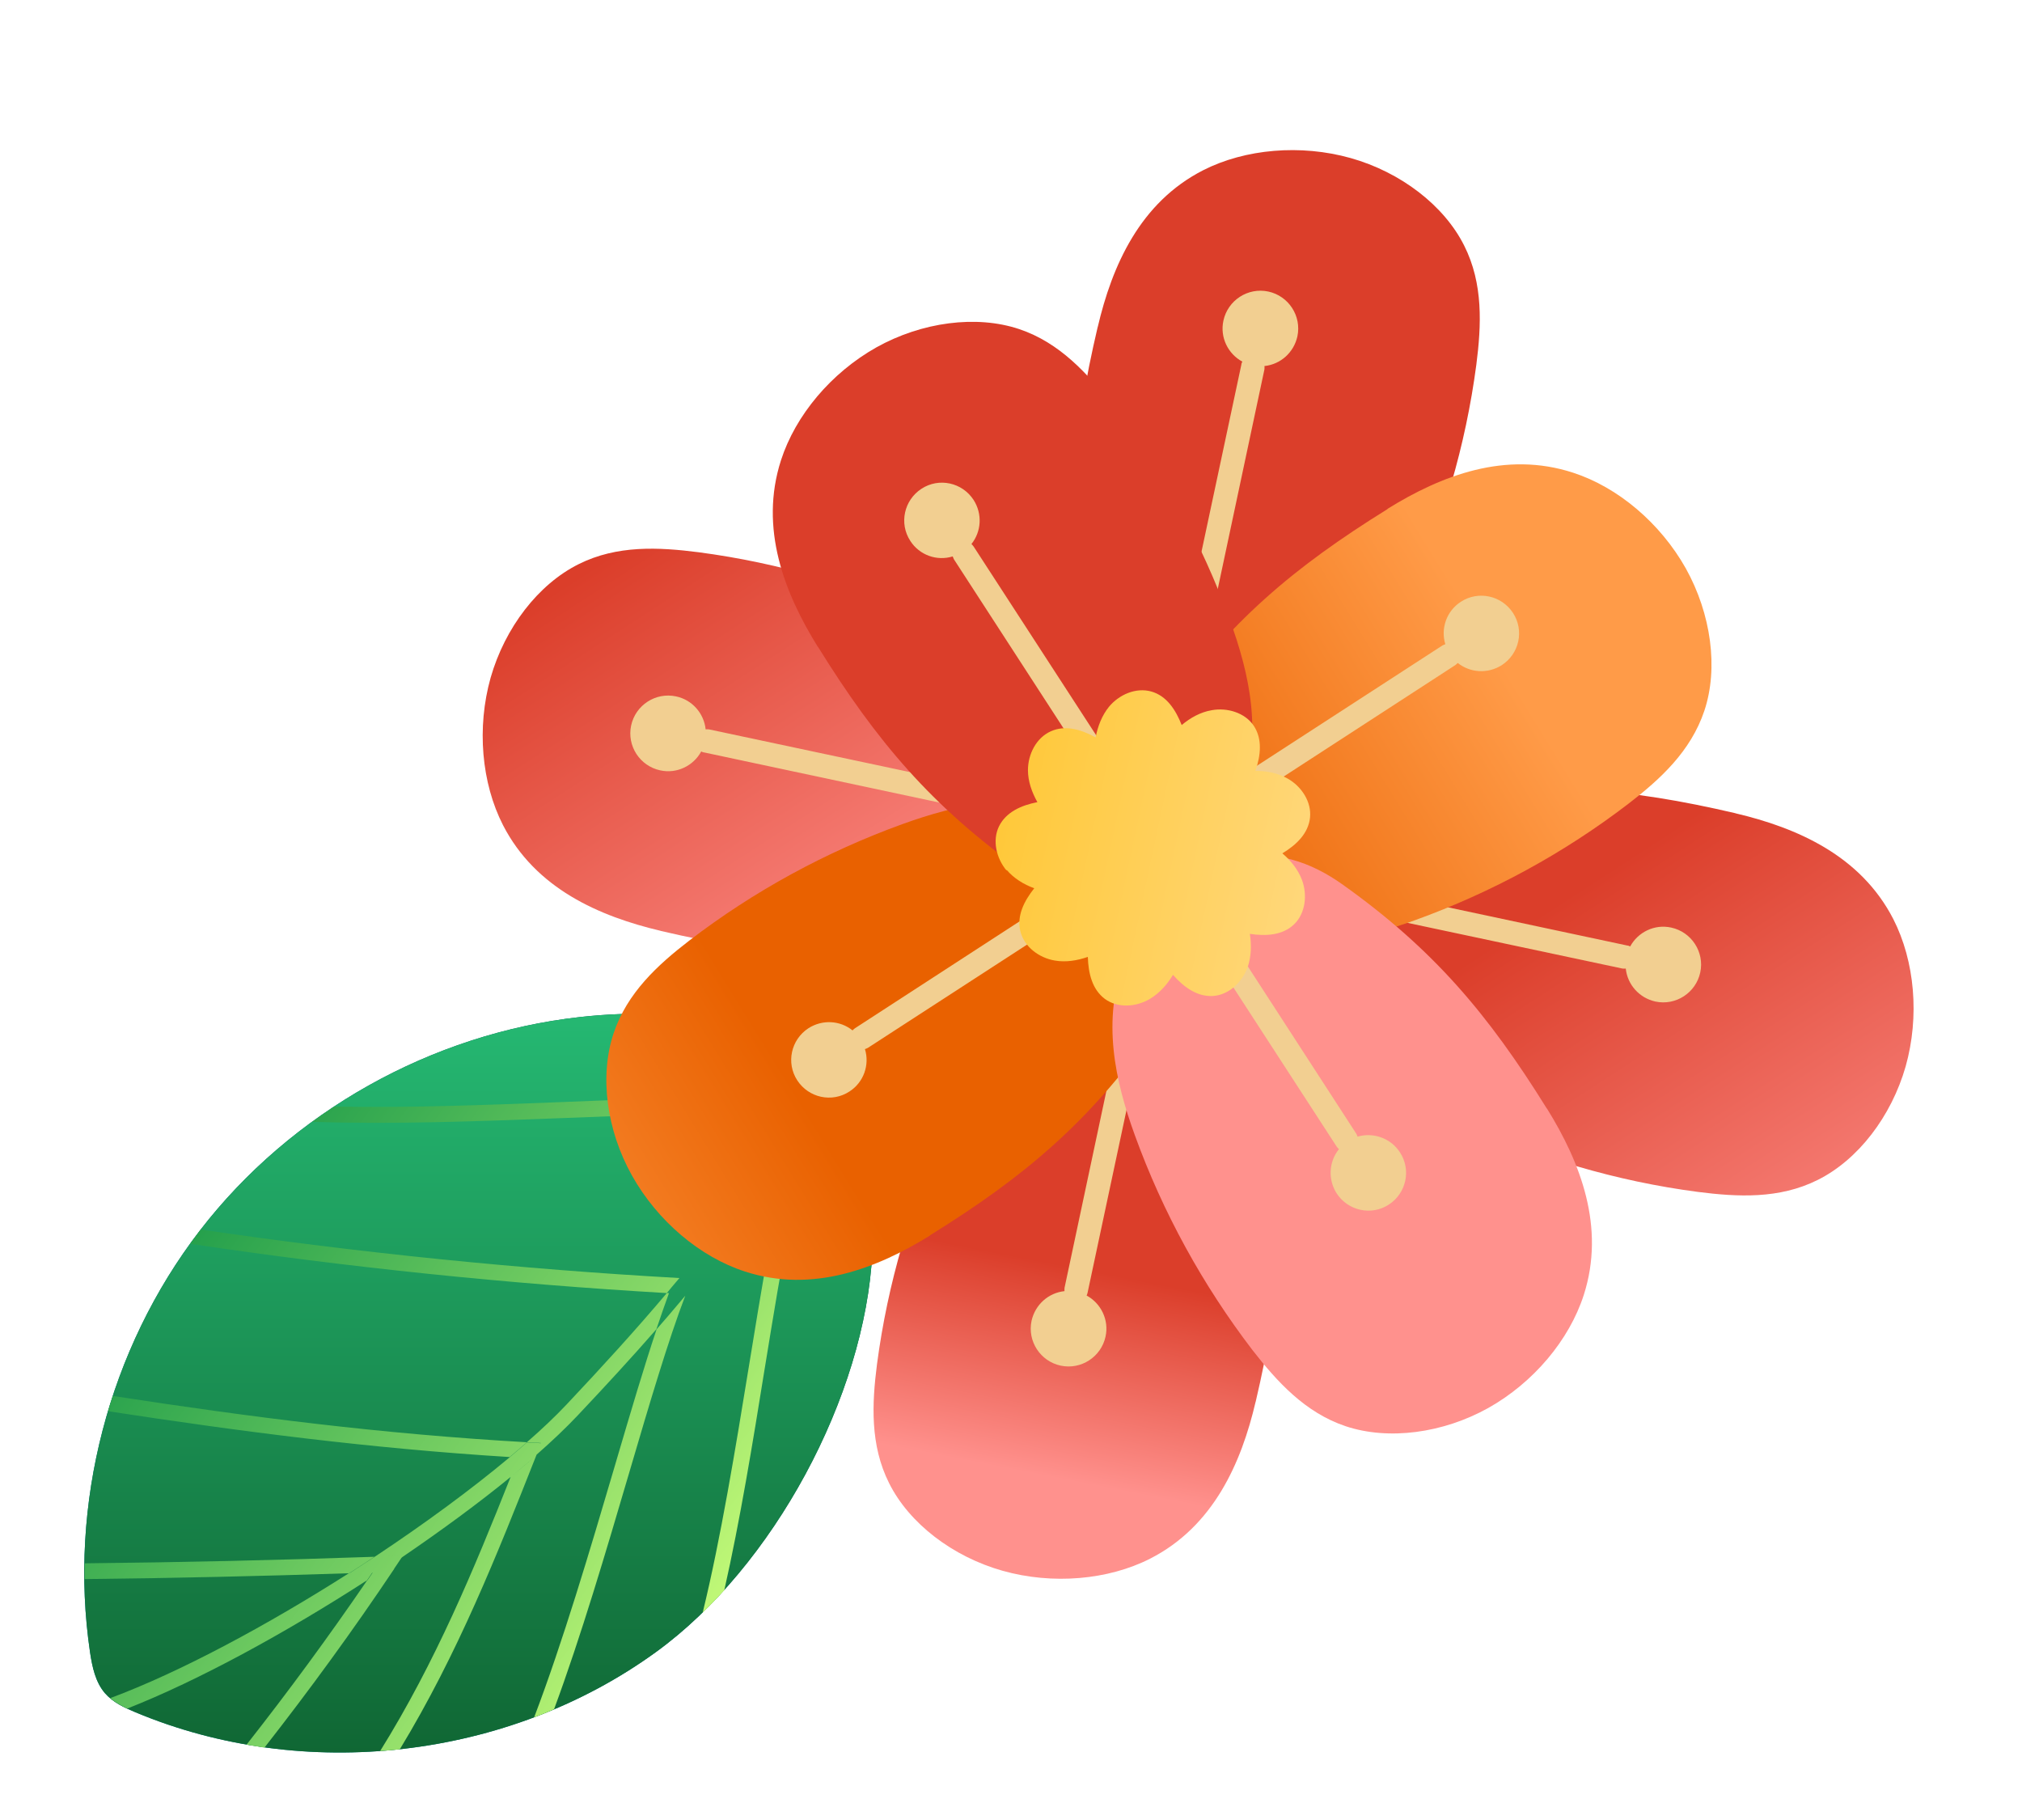
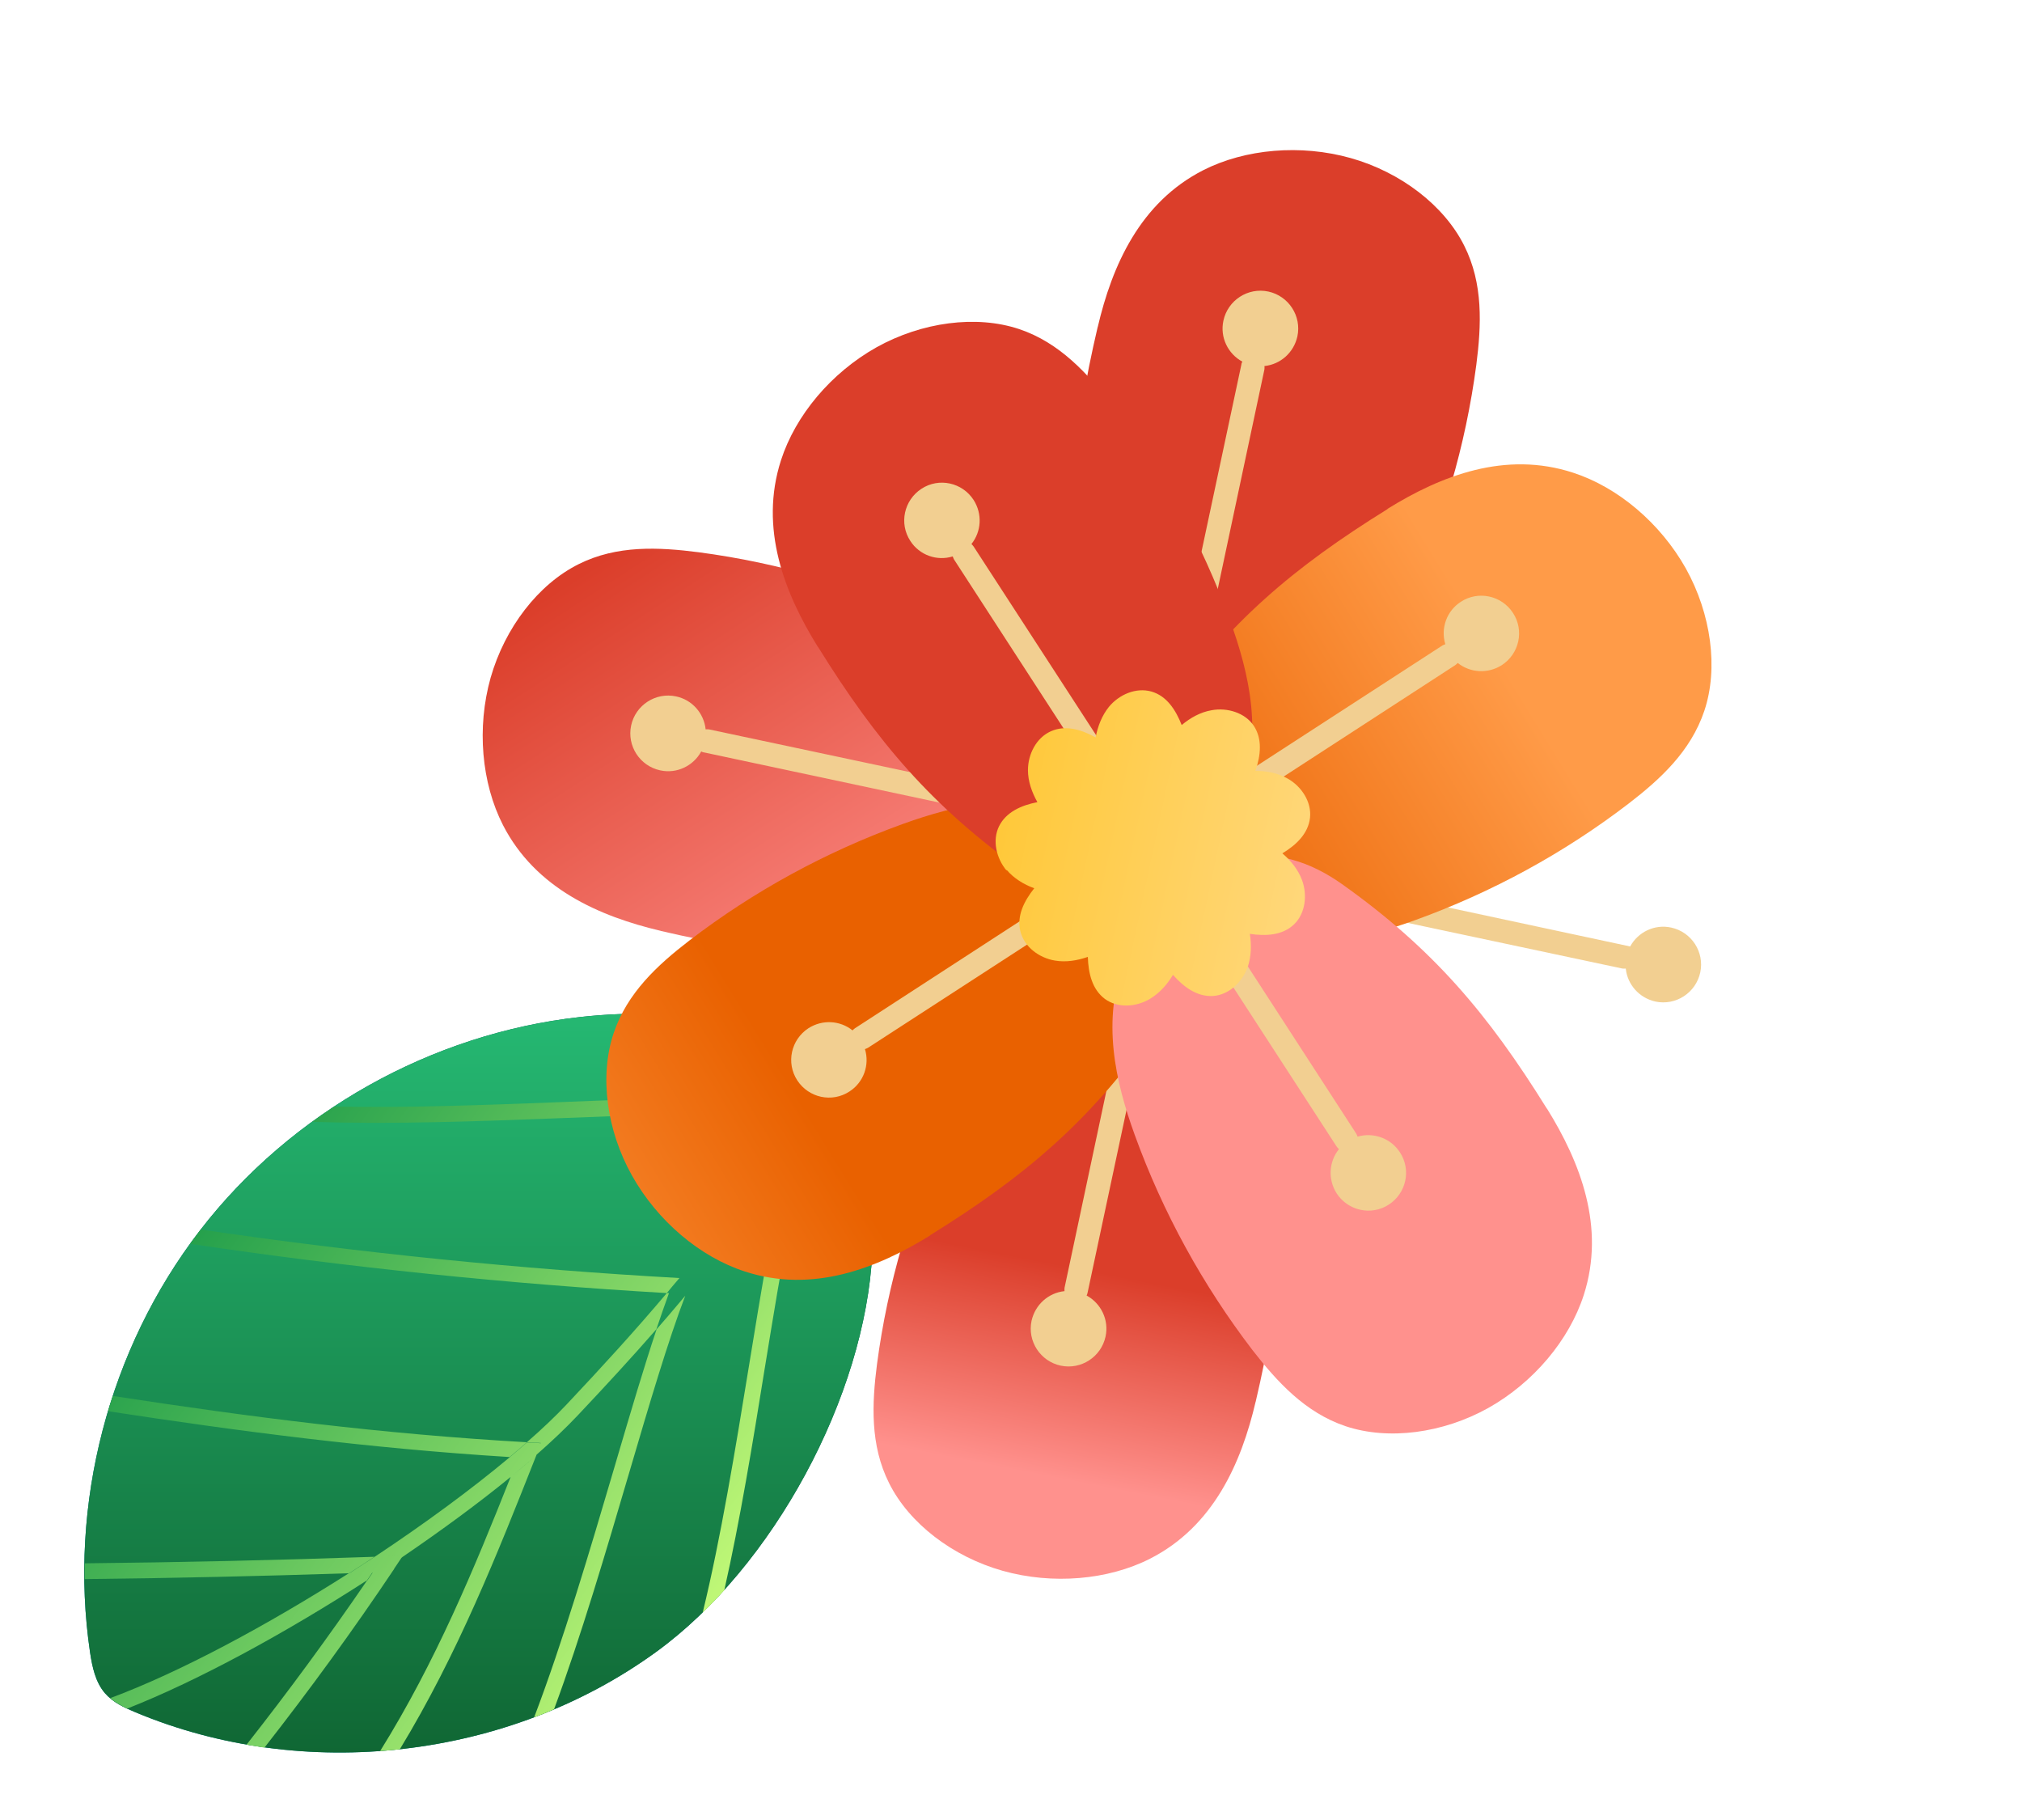
<svg xmlns="http://www.w3.org/2000/svg" width="60" height="54" viewBox="0 0 60 54" fill="none">
  <g filter="url(#filter0_d_481_93209)">
    <path d="M21.463 47.018C17.08 50.199 11.013 50.897 6.018 48.803C5.687 48.666 5.349 48.508 5.111 48.234C4.83 47.903 4.737 47.457 4.672 47.025C4.024 42.642 5.226 38.022 7.932 34.509C10.638 30.997 14.806 28.665 19.21 28.176C32.373 26.729 28.43 41.966 21.463 47.018Z" fill="url(#paint0_linear_481_93209)" />
    <path d="M21.463 47.018C17.08 50.199 11.013 50.897 6.018 48.803C5.687 48.666 5.349 48.508 5.111 48.234C4.83 47.903 4.737 47.457 4.672 47.025C4.024 42.642 5.226 38.022 7.932 34.509C10.638 30.997 14.806 28.665 19.21 28.176C32.373 26.729 28.43 41.966 21.463 47.018Z" fill="url(#paint1_linear_481_93209)" />
    <path fill-rule="evenodd" clip-rule="evenodd" d="M25.695 31.069C25.741 30.994 25.79 30.918 25.838 30.843C25.887 30.767 25.936 30.691 25.983 30.616C23.744 30.501 21.232 30.594 18.584 30.702C16.353 30.788 14.071 30.875 11.927 30.832C11.704 30.976 11.488 31.127 11.272 31.285C13.618 31.364 16.137 31.271 18.605 31.177C21.139 31.076 23.543 30.983 25.695 31.084V31.069ZM26.25 31.087L26.256 31.076L26.256 31.076C26.263 31.055 26.272 31.031 26.281 31.008C26.29 30.985 26.299 30.961 26.306 30.94L26.429 30.637L26.105 30.616H25.997C25.903 30.767 25.802 30.925 25.709 31.069H25.767L25.752 31.076C25.615 31.472 25.486 31.933 25.356 32.444C25.649 32.008 25.95 31.55 26.25 31.086L26.25 31.087ZM26.25 31.087C25.95 31.558 25.657 32.008 25.356 32.444C24.953 34.085 24.593 36.258 24.226 38.518C23.823 40.987 23.392 43.628 22.852 45.845C23.068 45.636 23.284 45.413 23.492 45.183C23.96 43.117 24.341 40.785 24.694 38.59L24.697 38.573C25.191 35.546 25.656 32.692 26.25 31.087ZM22.161 35.92C17.425 35.654 12.661 35.172 7.961 34.481C7.957 34.484 7.954 34.49 7.95 34.495C7.947 34.5 7.943 34.506 7.939 34.509C7.839 34.639 7.738 34.776 7.644 34.905C12.33 35.603 17.073 36.093 21.787 36.366C21.893 36.235 22.005 36.103 22.113 35.977L22.113 35.977L22.113 35.976L22.161 35.92ZM18.814 39.67C19.872 38.547 20.851 37.475 21.787 36.366H21.851C21.729 36.697 21.607 37.057 21.477 37.439C20.743 38.281 19.973 39.115 19.152 39.986C18.803 40.357 18.391 40.748 17.922 41.161C17.919 41.167 17.917 41.174 17.915 41.181L17.915 41.181L17.9 41.217C16.761 44.099 15.59 47.059 13.863 49.904C13.668 49.925 13.474 49.94 13.28 49.954C14.928 47.306 16.072 44.542 17.152 41.822L17.152 41.822C17.188 41.728 17.226 41.633 17.263 41.537C17.301 41.442 17.339 41.347 17.375 41.253L17.375 41.253C17.339 41.347 17.301 41.442 17.263 41.537C17.225 41.633 17.188 41.728 17.152 41.822C16.205 42.596 15.102 43.406 13.934 44.202L13.927 44.211L13.914 44.22L13.697 44.542V44.549C12.488 46.356 11.193 48.133 9.847 49.853C9.757 49.839 9.669 49.825 9.58 49.81C9.492 49.796 9.404 49.782 9.314 49.767C10.559 48.184 11.754 46.557 12.891 44.895L12.903 44.887C12.927 44.85 12.952 44.815 12.977 44.78C13.004 44.742 13.031 44.704 13.056 44.664L13.044 44.665C13.021 44.702 12.995 44.737 12.97 44.772C12.943 44.81 12.916 44.848 12.891 44.888C10.494 46.435 7.911 47.853 5.773 48.695C5.593 48.608 5.42 48.508 5.269 48.385C7.356 47.608 9.933 46.219 12.351 44.679C9.748 44.765 7.124 44.823 4.514 44.852V44.384C7.374 44.355 10.256 44.29 13.11 44.19C12.862 44.353 12.614 44.516 12.359 44.679L12.37 44.678C12.625 44.515 12.873 44.353 13.121 44.19L13.121 44.189L13.11 44.19L13.121 44.183L13.121 44.182V44.189C14.597 43.211 15.986 42.189 17.123 41.239H17.123C17.276 41.111 17.429 40.978 17.577 40.849L17.634 40.8H17.727L18.048 40.821L18.051 40.814L17.727 40.792H17.634C18.08 40.404 18.483 40.022 18.814 39.67ZM17.857 41.23L17.912 41.183C17.69 41.379 17.448 41.58 17.2 41.782C17.428 41.596 17.645 41.411 17.857 41.23ZM13.496 44.175H13.503L13.956 44.161L13.956 44.161L13.496 44.175ZM5.348 39.418C9.415 40.044 13.337 40.548 17.634 40.792L17.633 40.794L17.633 40.794L17.633 40.794L17.633 40.794L17.633 40.794L17.632 40.794L17.632 40.794C17.467 40.937 17.302 41.081 17.123 41.231C12.97 40.972 9.156 40.476 5.205 39.871C5.23 39.796 5.253 39.72 5.276 39.645L5.277 39.645C5.3 39.569 5.323 39.493 5.348 39.418ZM22.132 36.684C22.199 36.604 22.267 36.525 22.334 36.445C21.83 37.762 21.268 39.662 20.678 41.67L20.672 41.691L20.672 41.691C19.983 44.032 19.244 46.542 18.44 48.716C18.246 48.803 18.051 48.882 17.85 48.954C18.706 46.701 19.498 44.024 20.232 41.534L20.294 41.323L20.294 41.323L20.294 41.322L20.294 41.322C20.711 39.909 21.107 38.563 21.484 37.439C21.703 37.192 21.918 36.937 22.132 36.684L22.132 36.684L22.132 36.684L22.132 36.684L22.132 36.684Z" fill="url(#paint2_linear_481_93209)" />
  </g>
  <g filter="url(#filter1_d_481_93209)">
    <path d="M36.649 40.98C36.224 42.8 35.396 44.679 33.518 45.636C32.273 46.269 30.625 46.413 29.142 45.996C27.66 45.578 26.371 44.592 25.774 43.398C25.205 42.268 25.263 41.037 25.414 39.864C25.731 37.467 26.415 35.136 27.444 32.933C28.163 31.393 29.142 29.838 30.905 29.068C32.086 28.55 33.928 28.471 35.173 29.162C36.39 29.838 36.872 30.99 37.052 32.034C37.613 35.287 37.397 37.798 36.649 40.987V40.98Z" fill="url(#paint3_linear_481_93209)" />
  </g>
  <path d="M31.582 38.309C31.114 38.36 30.718 38.705 30.61 39.188C30.481 39.792 30.869 40.389 31.474 40.519C32.079 40.648 32.676 40.26 32.806 39.655C32.913 39.159 32.669 38.669 32.244 38.439C32.258 38.41 32.266 38.381 32.273 38.353L34.403 28.356C34.173 28.305 33.943 28.27 33.705 28.255L31.589 38.209C31.589 38.209 31.582 38.281 31.589 38.309H31.582Z" fill="#F2CF91" />
  <g filter="url(#filter2_d_481_93209)">
    <path d="M31.963 9.097C32.388 7.276 33.216 5.397 35.094 4.44C36.339 3.807 37.987 3.663 39.47 4.08C40.953 4.498 42.241 5.484 42.838 6.678C43.407 7.808 43.349 9.039 43.198 10.212C42.881 12.609 42.198 14.941 41.168 17.143C40.449 18.683 39.47 20.238 37.707 21.008C36.526 21.526 34.684 21.605 33.439 20.914C32.222 20.238 31.74 19.086 31.56 18.043C30.999 14.789 31.215 12.278 31.963 9.089V9.097Z" fill="url(#paint4_linear_481_93209)" />
  </g>
  <path d="M37.527 10.86C37.995 10.809 38.391 10.464 38.498 9.982C38.628 9.377 38.239 8.78 37.635 8.65C37.03 8.521 36.433 8.909 36.303 9.514C36.195 10.011 36.44 10.5 36.865 10.73C36.85 10.759 36.836 10.788 36.836 10.817L34.706 20.813C34.936 20.864 35.166 20.9 35.404 20.914L37.52 10.961C37.52 10.961 37.527 10.889 37.52 10.86H37.527Z" fill="#F2CF91" />
  <g filter="url(#filter3_d_481_93209)">
-     <path d="M50.884 23.52C52.72 23.951 54.605 24.779 55.57 26.657C56.21 27.91 56.354 29.551 55.937 31.033C55.512 32.516 54.526 33.804 53.324 34.401C52.187 34.97 50.949 34.905 49.769 34.754C47.358 34.437 45.012 33.746 42.795 32.71C41.248 31.983 39.686 31.004 38.901 29.248C38.376 28.068 38.297 26.226 38.995 24.98C39.679 23.764 40.83 23.289 41.881 23.109C45.156 22.555 47.682 22.771 50.892 23.52H50.884Z" fill="url(#paint5_linear_481_93209)" />
-   </g>
-   <path d="M48.243 28.744C48.294 29.212 48.639 29.608 49.121 29.716C49.726 29.846 50.323 29.457 50.453 28.852C50.582 28.248 50.194 27.651 49.589 27.521C49.093 27.413 48.603 27.658 48.373 28.082C48.344 28.068 48.315 28.054 48.286 28.054L38.29 25.923C38.239 26.154 38.203 26.384 38.189 26.621L48.142 28.737C48.142 28.737 48.215 28.744 48.243 28.737V28.744Z" fill="#F2CF91" />
+     </g>
+   <path d="M48.243 28.744C48.294 29.212 48.639 29.608 49.121 29.716C49.726 29.846 50.323 29.457 50.453 28.852C50.582 28.248 50.194 27.651 49.589 27.521C49.093 27.413 48.603 27.658 48.373 28.082L38.29 25.923C38.239 26.154 38.203 26.384 38.189 26.621L48.142 28.737C48.142 28.737 48.215 28.744 48.243 28.737V28.744Z" fill="#F2CF91" />
  <g filter="url(#filter4_d_481_93209)">
    <path d="M19.002 27.01C17.166 26.578 15.281 25.751 14.316 23.872C13.676 22.62 13.532 20.979 13.949 19.496C14.374 18.014 15.36 16.726 16.562 16.128C17.699 15.559 18.937 15.624 20.117 15.775C22.528 16.092 24.874 16.783 27.091 17.819C28.638 18.539 30.2 19.525 30.985 21.281C31.51 22.462 31.589 24.304 30.891 25.549C30.207 26.765 29.056 27.24 28.005 27.42C24.73 27.974 22.204 27.759 18.994 27.01H19.002Z" fill="url(#paint6_linear_481_93209)" />
  </g>
  <path d="M20.938 21.634C20.887 21.166 20.542 20.763 20.059 20.662C19.455 20.533 18.858 20.921 18.728 21.526C18.599 22.131 18.987 22.728 19.592 22.857C20.088 22.965 20.578 22.721 20.808 22.296C20.837 22.31 20.866 22.325 20.894 22.325L30.891 24.455C30.941 24.225 30.977 23.994 30.992 23.757L21.038 21.641C21.038 21.641 20.966 21.634 20.938 21.641V21.634Z" fill="#F2CF91" />
  <g filter="url(#filter5_d_481_93209)">
    <path d="M26.997 36.042C25.407 37.028 23.499 37.77 21.491 37.115C20.16 36.683 18.9 35.618 18.145 34.272C17.389 32.926 17.173 31.314 17.598 30.047C18.001 28.845 18.908 28.018 19.843 27.298C21.758 25.83 23.895 24.664 26.184 23.836C27.782 23.26 29.574 22.85 31.366 23.548C32.568 24.016 33.928 25.261 34.316 26.636C34.698 27.974 34.223 29.126 33.611 29.99C31.704 32.688 29.782 34.308 26.997 36.035V36.042Z" fill="url(#paint7_linear_481_93209)" />
  </g>
  <path d="M25.299 30.573C24.932 30.277 24.406 30.241 23.989 30.508C23.471 30.846 23.32 31.537 23.658 32.055C23.996 32.573 24.687 32.724 25.205 32.386C25.63 32.113 25.81 31.595 25.666 31.127C25.695 31.119 25.723 31.105 25.752 31.091L34.331 25.527C34.209 25.333 34.065 25.139 33.906 24.966L25.371 30.508C25.371 30.508 25.313 30.551 25.291 30.58L25.299 30.573Z" fill="#F2CF91" />
  <g filter="url(#filter6_d_481_93209)">
    <path d="M40.564 14.487C42.154 13.501 44.061 12.76 46.069 13.415C47.401 13.847 48.66 14.912 49.416 16.258C50.164 17.603 50.388 19.216 49.963 20.482C49.56 21.684 48.653 22.512 47.718 23.232C45.803 24.7 43.666 25.866 41.377 26.693C39.779 27.269 37.987 27.679 36.195 26.981C34.993 26.513 33.633 25.268 33.244 23.894C32.863 22.555 33.338 21.404 33.95 20.54C35.857 17.841 37.778 16.222 40.564 14.494V14.487Z" fill="url(#paint8_linear_481_93209)" />
  </g>
  <path d="M43.255 19.669C43.623 19.964 44.148 20 44.565 19.734C45.084 19.395 45.235 18.705 44.896 18.186C44.558 17.668 43.867 17.517 43.349 17.855C42.924 18.129 42.745 18.647 42.888 19.115C42.86 19.122 42.831 19.136 42.802 19.151L34.223 24.714C34.346 24.909 34.489 25.103 34.648 25.276L43.184 19.734C43.184 19.734 43.241 19.691 43.263 19.662L43.255 19.669Z" fill="#F2CF91" />
  <g filter="url(#filter7_d_481_93209)">
    <path d="M45.292 32.278C46.285 33.876 47.034 35.798 46.386 37.813C45.954 39.151 44.896 40.411 43.55 41.167C42.205 41.915 40.593 42.131 39.319 41.706C38.117 41.303 37.282 40.382 36.555 39.447C35.08 37.518 33.899 35.373 33.064 33.07C32.481 31.465 32.071 29.666 32.762 27.866C33.223 26.665 34.468 25.304 35.85 24.909C37.196 24.527 38.347 25.009 39.211 25.621C41.917 27.543 43.55 29.479 45.292 32.285V32.278Z" fill="url(#paint9_linear_481_93209)" />
  </g>
  <path d="M39.729 34.099C39.434 34.466 39.398 34.992 39.664 35.409C40.003 35.927 40.694 36.078 41.212 35.74C41.73 35.402 41.881 34.711 41.543 34.193C41.269 33.768 40.751 33.588 40.283 33.725C40.276 33.696 40.262 33.667 40.247 33.639L34.684 25.06C34.49 25.182 34.295 25.326 34.123 25.484L39.664 34.02C39.664 34.02 39.708 34.078 39.736 34.099H39.729Z" fill="#F2CF91" />
  <g filter="url(#filter8_d_481_93209)">
    <path d="M23.658 18.582C22.665 16.985 21.916 15.063 22.564 13.048C22.996 11.709 24.054 10.45 25.4 9.694C26.746 8.945 28.358 8.729 29.632 9.154C30.834 9.557 31.668 10.478 32.395 11.414C33.871 13.343 35.051 15.488 35.886 17.791C36.469 19.395 36.879 21.195 36.188 22.994C35.727 24.196 34.482 25.556 33.101 25.952C31.755 26.334 30.603 25.851 29.74 25.24C27.034 23.318 25.4 21.382 23.658 18.575V18.582Z" fill="url(#paint10_linear_481_93209)" />
  </g>
  <path d="M28.826 16.142C29.12 15.775 29.157 15.25 28.89 14.833C28.552 14.314 27.861 14.163 27.343 14.502C26.825 14.84 26.674 15.531 27.012 16.049C27.285 16.474 27.803 16.654 28.271 16.509C28.279 16.538 28.293 16.567 28.307 16.596L33.871 25.175C34.065 25.052 34.259 24.909 34.432 24.75L28.89 16.214C28.89 16.214 28.847 16.157 28.818 16.135L28.826 16.142Z" fill="#F2CF91" />
  <path d="M29.869 25.808C30.085 26.06 30.373 26.24 30.69 26.355C30.387 26.737 30.164 27.176 30.279 27.636C30.395 28.097 30.834 28.421 31.301 28.5C31.632 28.557 31.963 28.5 32.28 28.392C32.295 28.881 32.41 29.356 32.784 29.637C33.165 29.918 33.712 29.882 34.123 29.637C34.41 29.464 34.634 29.212 34.806 28.924C35.13 29.291 35.526 29.579 35.994 29.551C36.462 29.522 36.865 29.14 37.023 28.694C37.131 28.378 37.138 28.039 37.088 27.708C37.57 27.78 38.059 27.751 38.398 27.427C38.736 27.104 38.801 26.557 38.635 26.11C38.52 25.801 38.304 25.535 38.052 25.319C38.47 25.067 38.822 24.729 38.873 24.261C38.923 23.793 38.621 23.332 38.211 23.102C37.923 22.936 37.584 22.872 37.253 22.872C37.412 22.411 37.462 21.922 37.203 21.533C36.944 21.145 36.411 20.986 35.951 21.073C35.62 21.13 35.325 21.296 35.065 21.512C34.886 21.058 34.619 20.648 34.166 20.518C33.712 20.389 33.209 20.605 32.906 20.972C32.698 21.231 32.575 21.547 32.511 21.879C32.079 21.641 31.611 21.504 31.179 21.699C30.747 21.893 30.503 22.382 30.503 22.85C30.503 23.181 30.618 23.505 30.783 23.8C30.301 23.894 29.855 24.095 29.646 24.513C29.437 24.937 29.567 25.47 29.869 25.83V25.808Z" fill="url(#paint11_linear_481_93209)" />
  <defs>
    <filter id="filter0_d_481_93209" x="0.5" y="28.074" width="27.407" height="25.926" filterUnits="userSpaceOnUse" color-interpolation-filters="sRGB">
      <feFlood flood-opacity="0" result="BackgroundImageFix" />
      <feColorMatrix in="SourceAlpha" type="matrix" values="0 0 0 0 0 0 0 0 0 0 0 0 0 0 0 0 0 0 127 0" result="hardAlpha" />
      <feOffset dx="-2" dy="2" />
      <feGaussianBlur stdDeviation="1" />
      <feComposite in2="hardAlpha" operator="out" />
      <feColorMatrix type="matrix" values="0 0 0 0 0 0 0 0 0 0 0 0 0 0 0 0 0 0 0.16 0" />
      <feBlend mode="normal" in2="BackgroundImageFix" result="effect1_dropShadow_481_93209" />
      <feBlend mode="normal" in="SourceGraphic" in2="effect1_dropShadow_481_93209" result="shape" />
    </filter>
    <filter id="filter1_d_481_93209" x="24.541" y="27.892" width="14.817" height="20.331" filterUnits="userSpaceOnUse" color-interpolation-filters="sRGB">
      <feFlood flood-opacity="0" result="BackgroundImageFix" />
      <feColorMatrix in="SourceAlpha" type="matrix" values="0 0 0 0 0 0 0 0 0 0 0 0 0 0 0 0 0 0 127 0" result="hardAlpha" />
      <feOffset dx="0.61" dy="0.61" />
      <feGaussianBlur stdDeviation="0.69" />
      <feColorMatrix type="matrix" values="0 0 0 0 0 0 0 0 0 0 0 0 0 0 0 0 0 0 0.2 0" />
      <feBlend mode="normal" in2="BackgroundImageFix" result="effect1_dropShadow_481_93209" />
      <feBlend mode="normal" in="SourceGraphic" in2="effect1_dropShadow_481_93209" result="shape" />
    </filter>
    <filter id="filter2_d_481_93209" x="30.474" y="3.074" width="14.817" height="20.331" filterUnits="userSpaceOnUse" color-interpolation-filters="sRGB">
      <feFlood flood-opacity="0" result="BackgroundImageFix" />
      <feColorMatrix in="SourceAlpha" type="matrix" values="0 0 0 0 0 0 0 0 0 0 0 0 0 0 0 0 0 0 127 0" result="hardAlpha" />
      <feOffset dx="0.61" dy="0.61" />
      <feGaussianBlur stdDeviation="0.69" />
      <feColorMatrix type="matrix" values="0 0 0 0 0 0 0 0 0 0 0 0 0 0 0 0 0 0 0.2 0" />
      <feBlend mode="normal" in2="BackgroundImageFix" result="effect1_dropShadow_481_93209" />
      <feBlend mode="normal" in="SourceGraphic" in2="effect1_dropShadow_481_93209" result="shape" />
    </filter>
    <filter id="filter3_d_481_93209" x="37.719" y="22.028" width="20.444" height="14.821" filterUnits="userSpaceOnUse" color-interpolation-filters="sRGB">
      <feFlood flood-opacity="0" result="BackgroundImageFix" />
      <feColorMatrix in="SourceAlpha" type="matrix" values="0 0 0 0 0 0 0 0 0 0 0 0 0 0 0 0 0 0 127 0" result="hardAlpha" />
      <feOffset dx="0.61" dy="0.61" />
      <feGaussianBlur stdDeviation="0.69" />
      <feColorMatrix type="matrix" values="0 0 0 0 0 0 0 0 0 0 0 0 0 0 0 0 0 0 0.2 0" />
      <feBlend mode="normal" in2="BackgroundImageFix" result="effect1_dropShadow_481_93209" />
      <feBlend mode="normal" in="SourceGraphic" in2="effect1_dropShadow_481_93209" result="shape" />
    </filter>
    <filter id="filter4_d_481_93209" x="12.943" y="14.9" width="20.444" height="14.821" filterUnits="userSpaceOnUse" color-interpolation-filters="sRGB">
      <feFlood flood-opacity="0" result="BackgroundImageFix" />
      <feColorMatrix in="SourceAlpha" type="matrix" values="0 0 0 0 0 0 0 0 0 0 0 0 0 0 0 0 0 0 127 0" result="hardAlpha" />
      <feOffset dx="0.61" dy="0.61" />
      <feGaussianBlur stdDeviation="0.69" />
      <feColorMatrix type="matrix" values="0 0 0 0 0 0 0 0 0 0 0 0 0 0 0 0 0 0 0.3 0" />
      <feBlend mode="normal" in2="BackgroundImageFix" result="effect1_dropShadow_481_93209" />
      <feBlend mode="normal" in="SourceGraphic" in2="effect1_dropShadow_481_93209" result="shape" />
    </filter>
    <filter id="filter5_d_481_93209" x="16.613" y="22.411" width="19.83" height="16.942" filterUnits="userSpaceOnUse" color-interpolation-filters="sRGB">
      <feFlood flood-opacity="0" result="BackgroundImageFix" />
      <feColorMatrix in="SourceAlpha" type="matrix" values="0 0 0 0 0 0 0 0 0 0 0 0 0 0 0 0 0 0 127 0" result="hardAlpha" />
      <feOffset dx="0.61" dy="0.61" />
      <feGaussianBlur stdDeviation="0.69" />
      <feColorMatrix type="matrix" values="0 0 0 0 0 0 0 0 0 0 0 0 0 0 0 0 0 0 0.3 0" />
      <feBlend mode="normal" in2="BackgroundImageFix" result="effect1_dropShadow_481_93209" />
      <feBlend mode="normal" in="SourceGraphic" in2="effect1_dropShadow_481_93209" result="shape" />
    </filter>
    <filter id="filter6_d_481_93209" x="32.337" y="12.397" width="19.829" height="16.942" filterUnits="userSpaceOnUse" color-interpolation-filters="sRGB">
      <feFlood flood-opacity="0" result="BackgroundImageFix" />
      <feColorMatrix in="SourceAlpha" type="matrix" values="0 0 0 0 0 0 0 0 0 0 0 0 0 0 0 0 0 0 127 0" result="hardAlpha" />
      <feOffset dx="0.61" dy="0.61" />
      <feGaussianBlur stdDeviation="0.69" />
      <feColorMatrix type="matrix" values="0 0 0 0 0 0 0 0 0 0 0 0 0 0 0 0 0 0 0.2 0" />
      <feBlend mode="normal" in2="BackgroundImageFix" result="effect1_dropShadow_481_93209" />
      <feBlend mode="normal" in="SourceGraphic" in2="effect1_dropShadow_481_93209" result="shape" />
    </filter>
    <filter id="filter7_d_481_93209" x="31.63" y="24.003" width="16.988" height="19.909" filterUnits="userSpaceOnUse" color-interpolation-filters="sRGB">
      <feFlood flood-opacity="0" result="BackgroundImageFix" />
      <feColorMatrix in="SourceAlpha" type="matrix" values="0 0 0 0 0 0 0 0 0 0 0 0 0 0 0 0 0 0 127 0" result="hardAlpha" />
      <feOffset dx="0.61" dy="0.61" />
      <feGaussianBlur stdDeviation="0.69" />
      <feColorMatrix type="matrix" values="0 0 0 0 0 0 0 0 0 0 0 0 0 0 0 0 0 0 0.2 0" />
      <feBlend mode="normal" in2="BackgroundImageFix" result="effect1_dropShadow_481_93209" />
      <feBlend mode="normal" in="SourceGraphic" in2="effect1_dropShadow_481_93209" result="shape" />
    </filter>
    <filter id="filter8_d_481_93209" x="21.552" y="8.169" width="16.988" height="19.909" filterUnits="userSpaceOnUse" color-interpolation-filters="sRGB">
      <feFlood flood-opacity="0" result="BackgroundImageFix" />
      <feColorMatrix in="SourceAlpha" type="matrix" values="0 0 0 0 0 0 0 0 0 0 0 0 0 0 0 0 0 0 127 0" result="hardAlpha" />
      <feOffset dx="0.61" dy="0.61" />
      <feGaussianBlur stdDeviation="0.69" />
      <feColorMatrix type="matrix" values="0 0 0 0 0 0 0 0 0 0 0 0 0 0 0 0 0 0 0.3 0" />
      <feBlend mode="normal" in2="BackgroundImageFix" result="effect1_dropShadow_481_93209" />
      <feBlend mode="normal" in="SourceGraphic" in2="effect1_dropShadow_481_93209" result="shape" />
    </filter>
    <linearGradient id="paint0_linear_481_93209" x1="25.536" y1="31.555" x2="5.335" y2="48.77" gradientUnits="userSpaceOnUse">
      <stop stop-color="#00554A" />
      <stop offset="0.98" stop-color="#007F8E" />
    </linearGradient>
    <linearGradient id="paint1_linear_481_93209" x1="16.199" y1="28.08" x2="16.199" y2="49.998" gradientUnits="userSpaceOnUse">
      <stop stop-color="#25B872" />
      <stop offset="1" stop-color="#106734" />
    </linearGradient>
    <linearGradient id="paint2_linear_481_93209" x1="31.761" y1="36.661" x2="13.501" y2="23.124" gradientUnits="userSpaceOnUse">
      <stop stop-color="#CCFF7A" />
      <stop offset="1" stop-color="#139647" />
    </linearGradient>
    <linearGradient id="paint3_linear_481_93209" x1="30.71" y1="43.247" x2="31.906" y2="37.118" gradientUnits="userSpaceOnUse">
      <stop stop-color="#FF918D" />
      <stop offset="1" stop-color="#DB3E2A" />
    </linearGradient>
    <linearGradient id="paint4_linear_481_93209" x1="42.343" y1="-12.999" x2="39.392" y2="-0.635" gradientUnits="userSpaceOnUse">
      <stop stop-color="#FF918D" />
      <stop offset="1" stop-color="#DB3E2A" />
    </linearGradient>
    <linearGradient id="paint5_linear_481_93209" x1="54.745" y1="39.499" x2="45.958" y2="25.957" gradientUnits="userSpaceOnUse">
      <stop stop-color="#FF918D" />
      <stop offset="1" stop-color="#DB3E2A" />
    </linearGradient>
    <linearGradient id="paint6_linear_481_93209" x1="26.894" y1="29.011" x2="18.106" y2="15.469" gradientUnits="userSpaceOnUse">
      <stop stop-color="#FF918D" />
      <stop offset="1" stop-color="#DB3E2A" />
    </linearGradient>
    <linearGradient id="paint7_linear_481_93209" x1="12.746" y1="38.849" x2="23.572" y2="32.197" gradientUnits="userSpaceOnUse">
      <stop stop-color="#FF9B48" />
      <stop offset="0.98" stop-color="#E96100" />
    </linearGradient>
    <linearGradient id="paint8_linear_481_93209" x1="44.061" y1="19.201" x2="33.227" y2="25.853" gradientUnits="userSpaceOnUse">
      <stop stop-color="#FF9B48" />
      <stop offset="0.98" stop-color="#E96100" />
    </linearGradient>
    <linearGradient id="paint9_linear_481_93209" x1="33.826" y1="25.481" x2="27.128" y2="14.586" gradientUnits="userSpaceOnUse">
      <stop stop-color="#FF918D" />
      <stop offset="1" stop-color="#DB3E2A" />
    </linearGradient>
    <linearGradient id="paint10_linear_481_93209" x1="14.094" y1="-5.952" x2="20.788" y2="4.945" gradientUnits="userSpaceOnUse">
      <stop stop-color="#FF918D" />
      <stop offset="1" stop-color="#DB3E2A" />
    </linearGradient>
    <linearGradient id="paint11_linear_481_93209" x1="38.786" y1="26.27" x2="29.621" y2="24.318" gradientUnits="userSpaceOnUse">
      <stop stop-color="#FFD77A" />
      <stop offset="1" stop-color="#FFC839" />
    </linearGradient>
  </defs>
</svg>